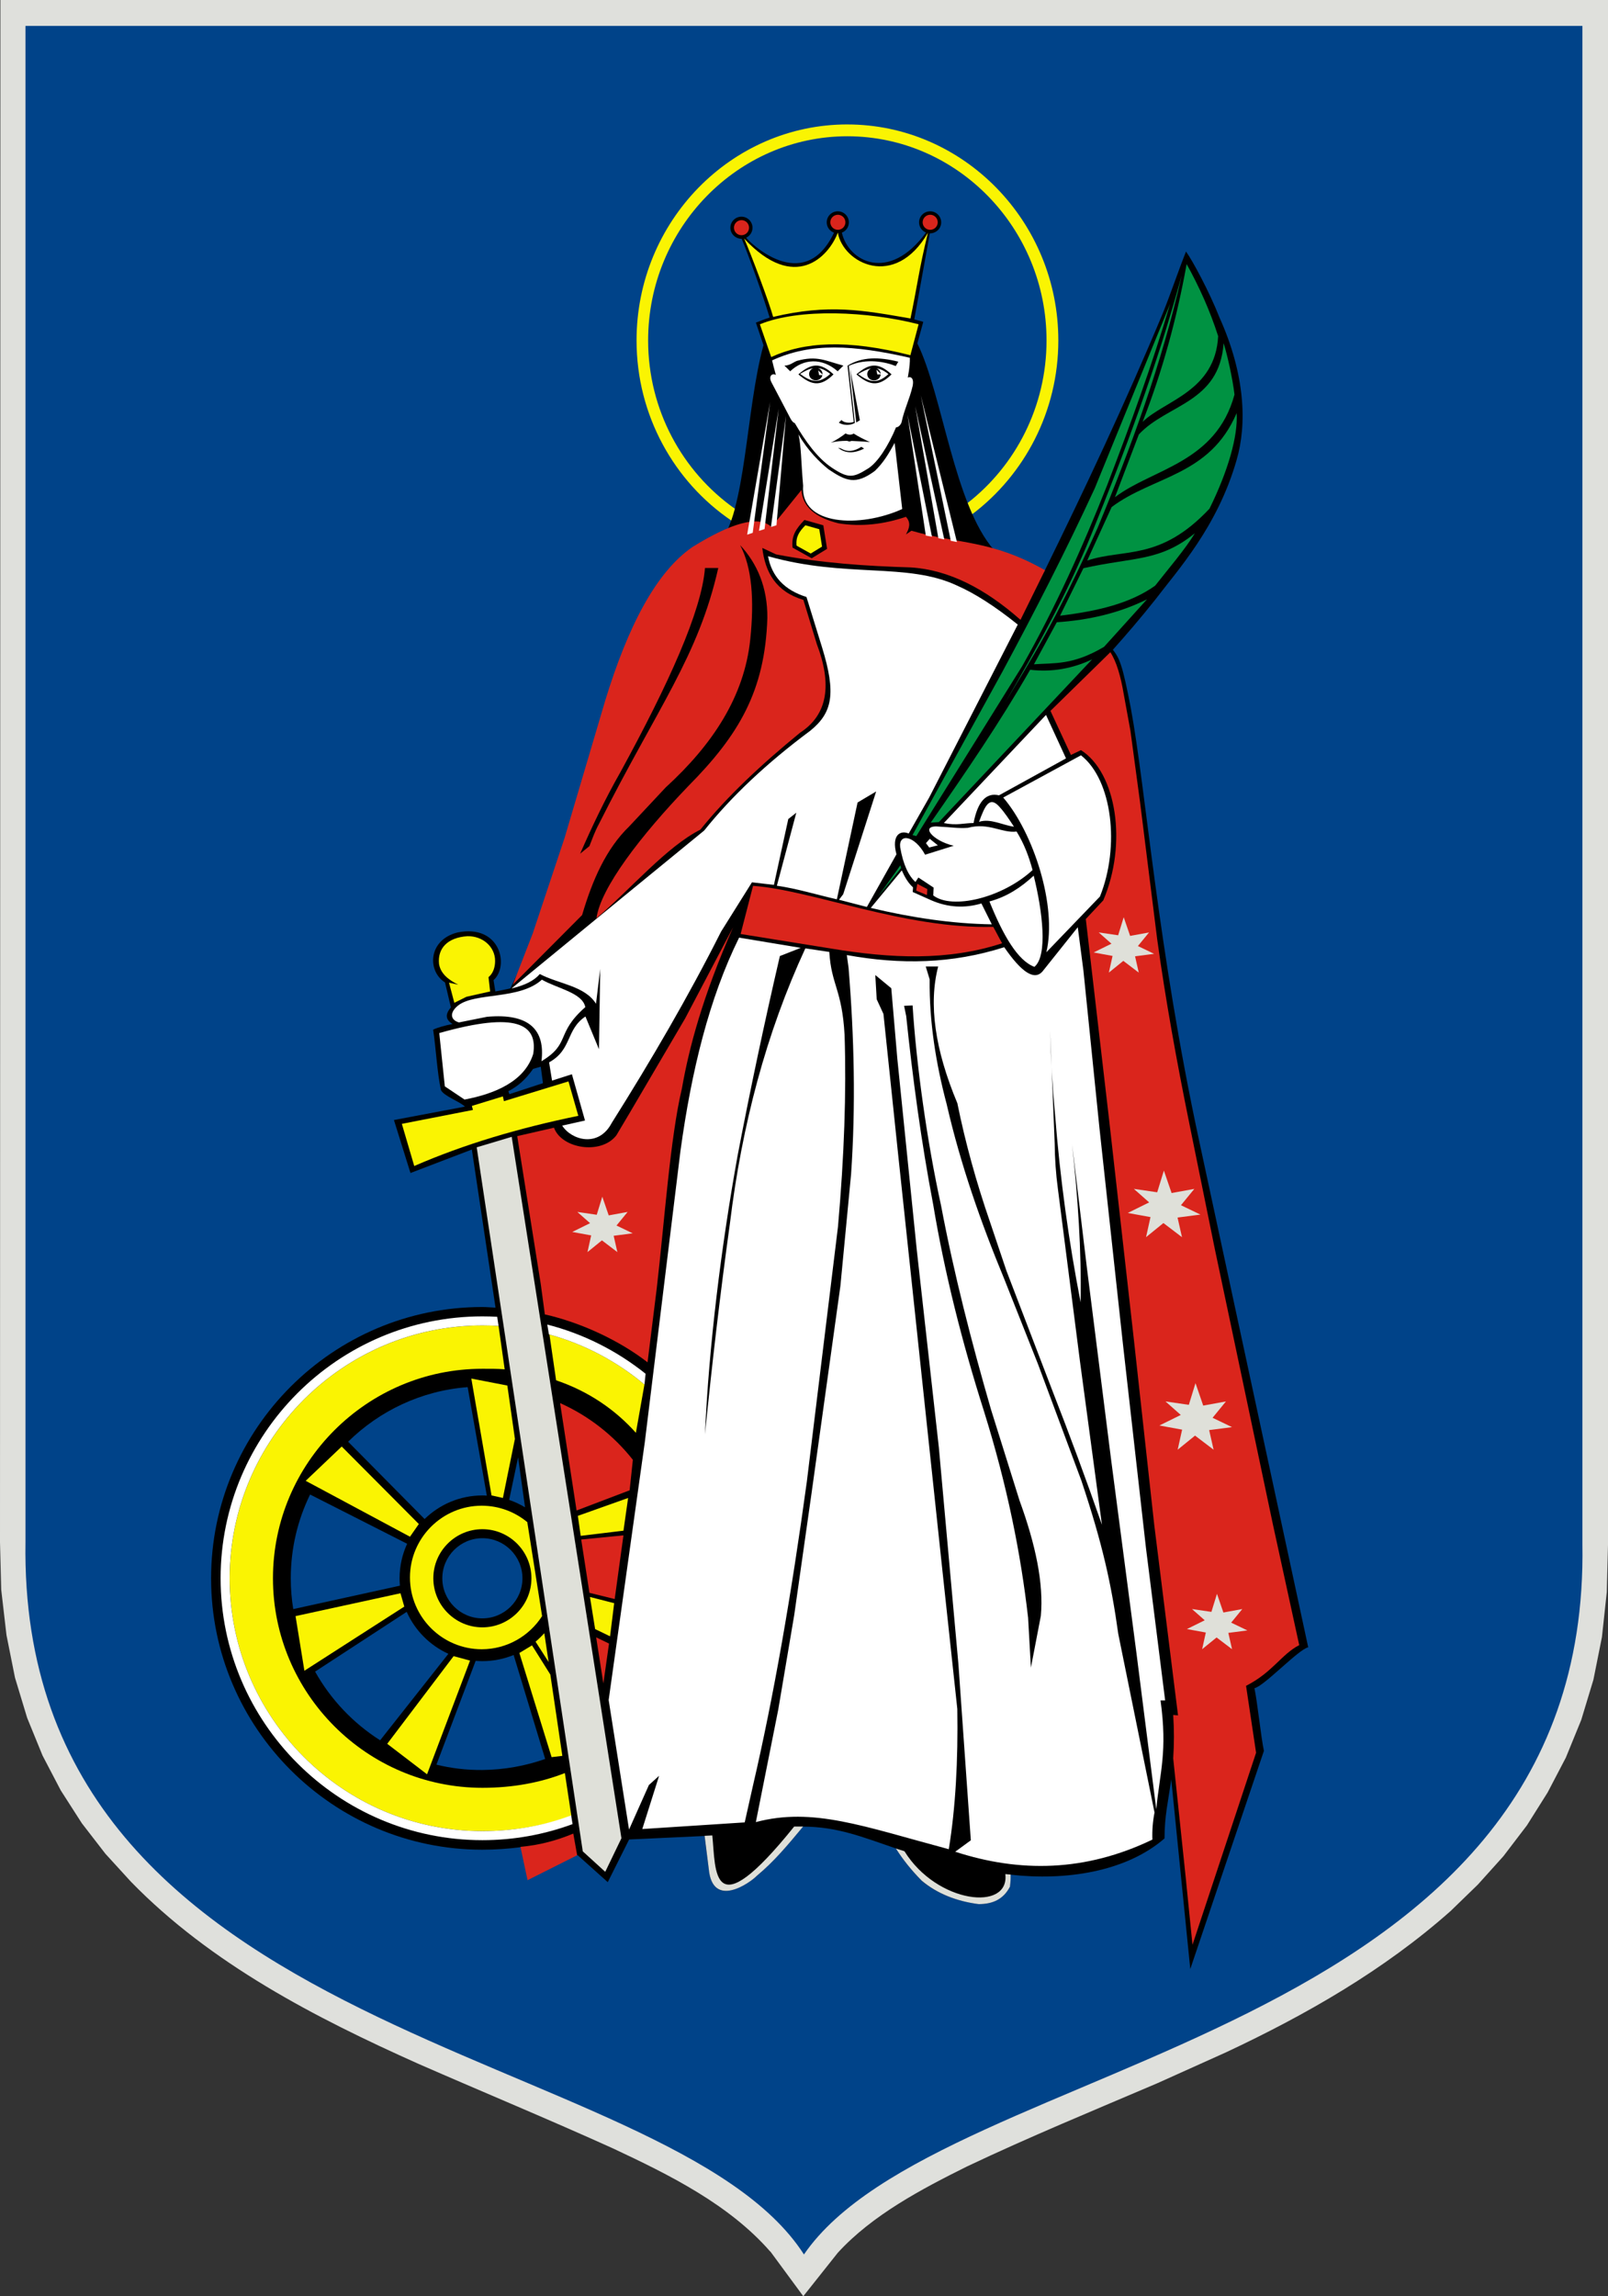
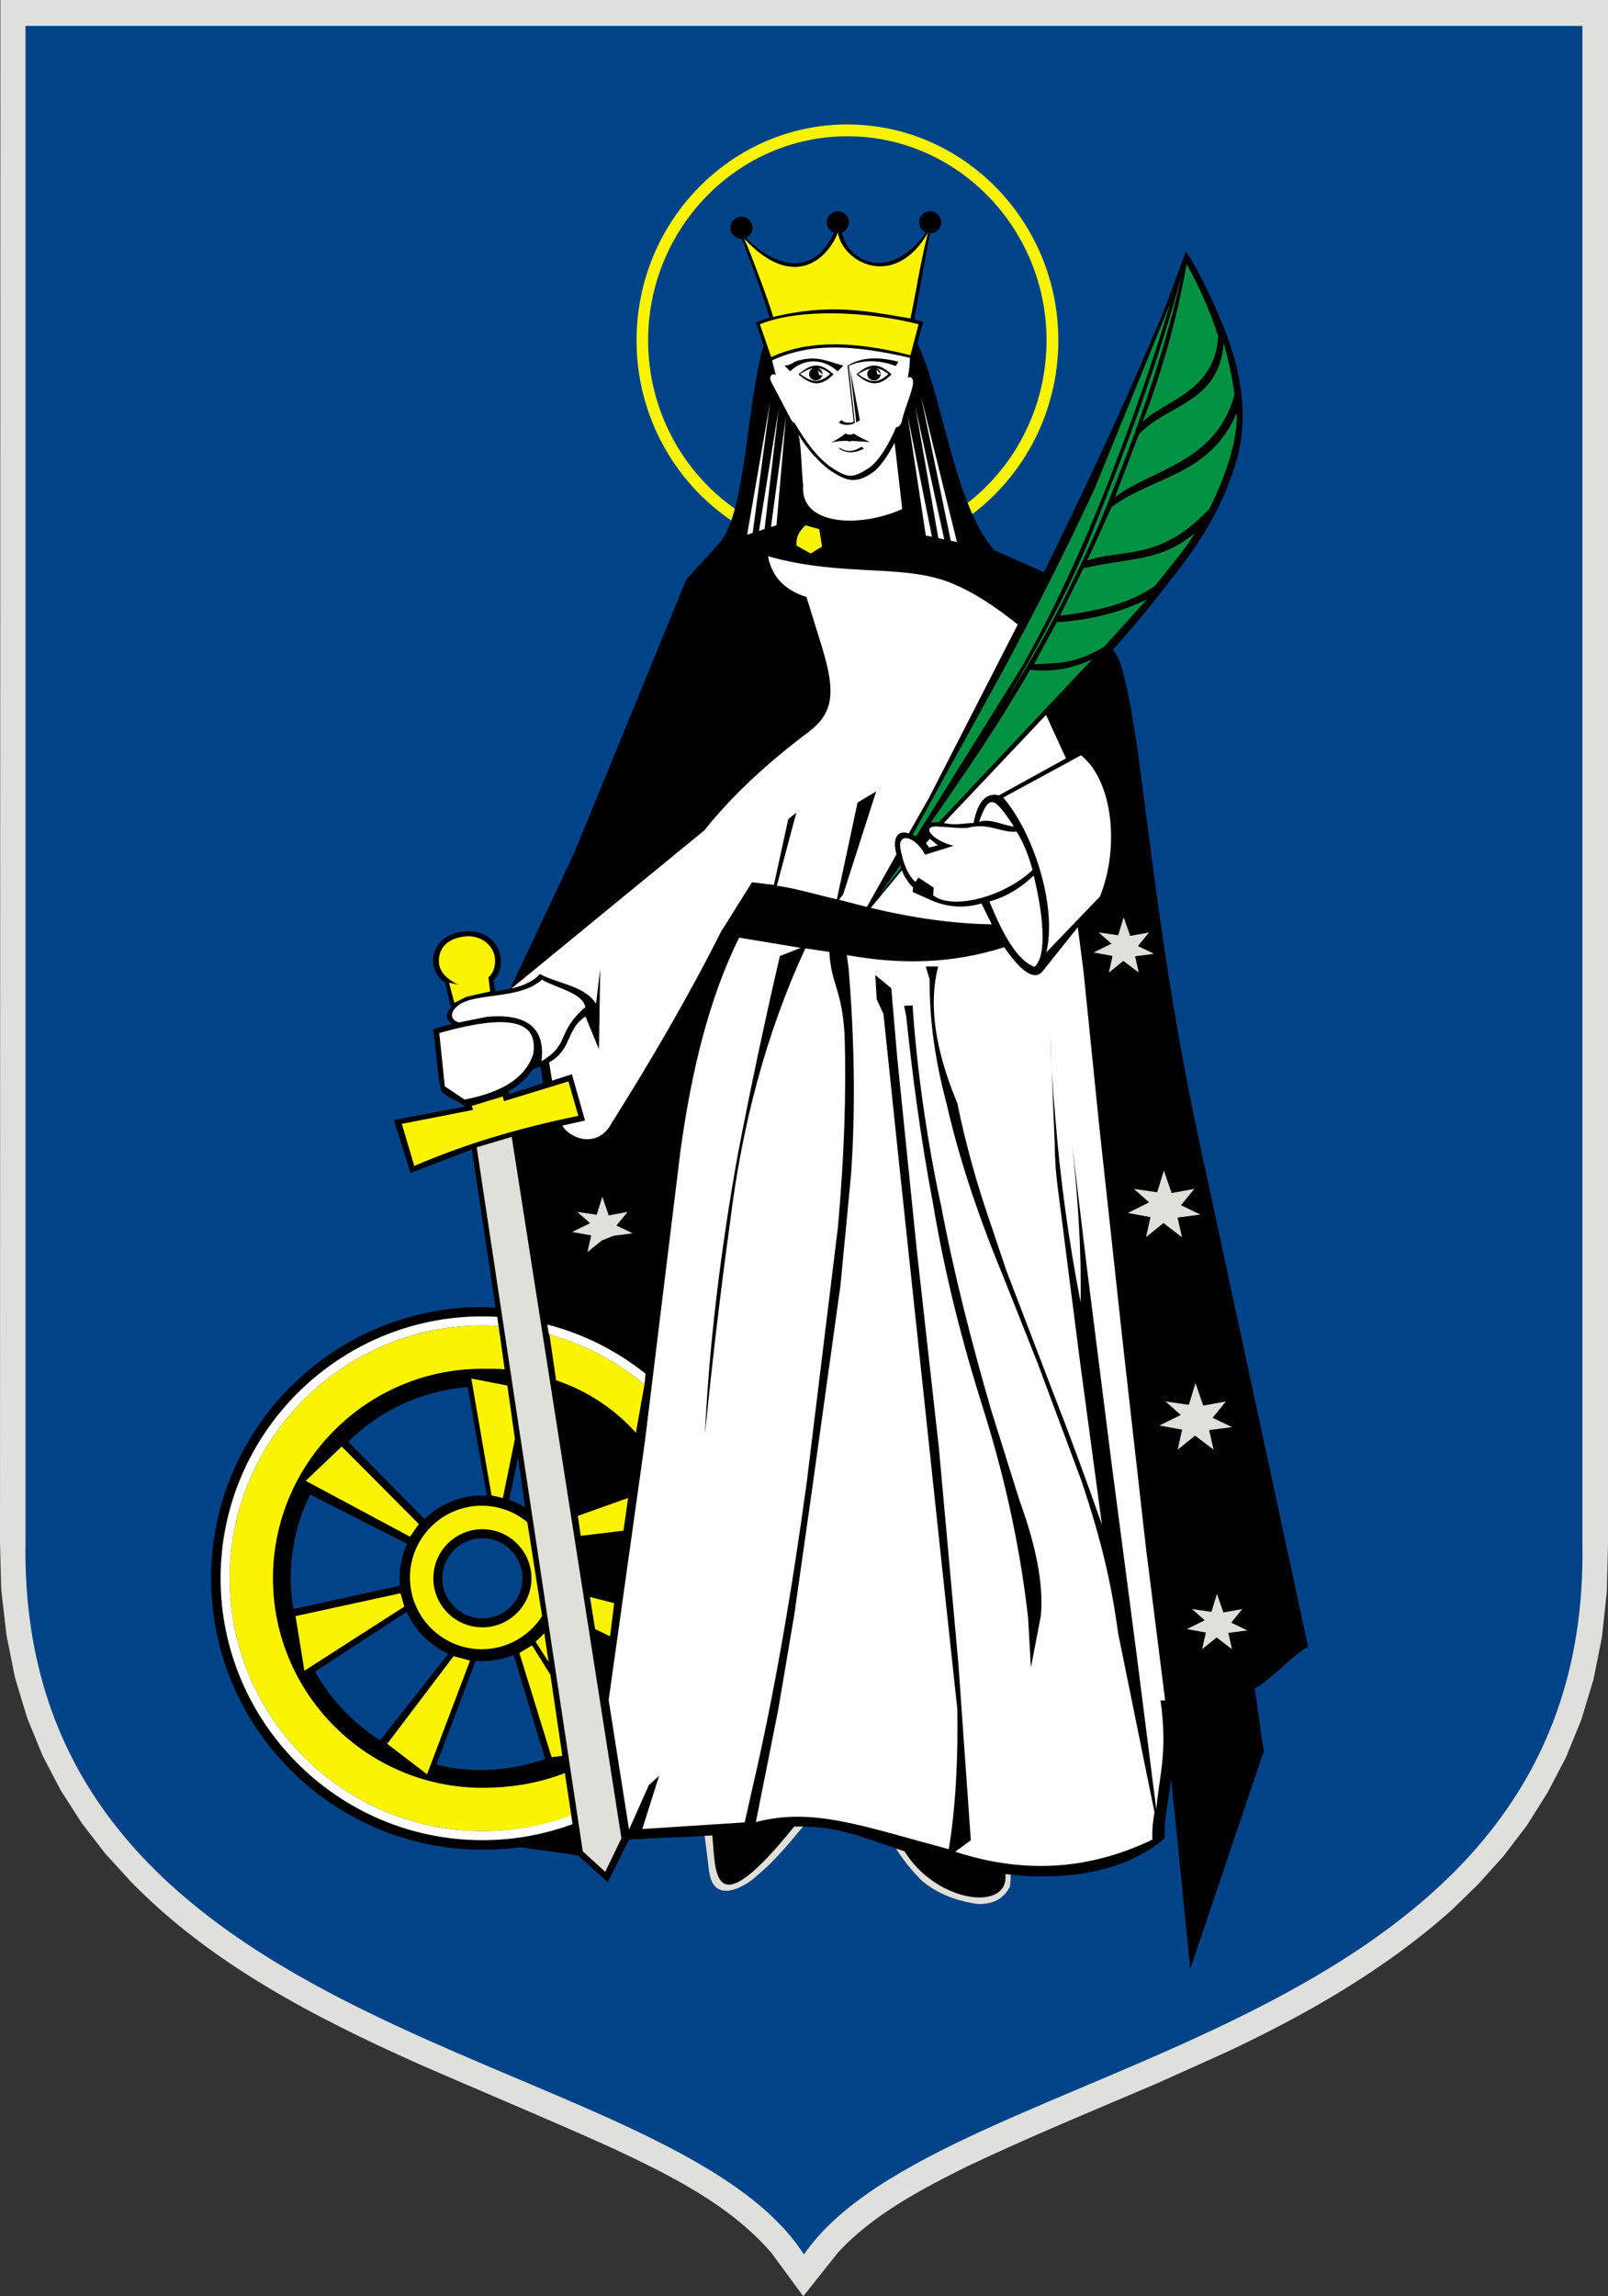
<svg xmlns="http://www.w3.org/2000/svg" xmlns:ns1="http://sodipodi.sourceforge.net/DTD/sodipodi-0.dtd" xmlns:ns2="http://www.inkscape.org/namespaces/inkscape" width="506.961" height="723.606" id="svg2" ns1:version="0.32" ns2:version="0.45.1" ns1:docname="POL_Nowy_Targ_COA.svg" ns2:output_extension="org.inkscape.output.svg.inkscape" ns1:docbase="C:\Users\Mistrz\Desktop">
  <rect width="100%" height="100%" fill="#333333" stroke="none" />
  <ns1:namedview ns2:window-height="974" ns2:window-width="1280" ns2:pageshadow="2" ns2:pageopacity="0.0" guidetolerance="10.0" gridtolerance="10.0" objecttolerance="10.0" borderopacity="1.0" bordercolor="#666666" pagecolor="#ffffff" id="base" ns2:zoom="0.45091704" ns2:cx="600.83005" ns2:cy="219.76894" ns2:window-x="-8" ns2:window-y="-8" ns2:current-layer="svg2" />
  <defs id="defs4">
    <marker id="ArrowEnd" viewBox="0 0 10 10" refX="0" refY="5" markerUnits="strokeWidth" markerWidth="4" markerHeight="3" orient="auto">
      <path d="M 0 0 L 10 5 L 0 10 z" id="path7" />
    </marker>
    <marker id="ArrowStart" viewBox="0 0 10 10" refX="10" refY="5" markerUnits="strokeWidth" markerWidth="4" markerHeight="3" orient="auto">
      <path d="M 10 0 L 0 5 L 10 10 z" id="path10" />
    </marker>
  </defs>
  <g id="g2201">
    <path style="fill:#dfe0dc;fill-rule:evenodd;stroke:none;fill-opacity:1" d="M 242.851,709.547 C 229.855,694.649 210.929,685.309 193.383,677.082 C 173.058,667.883 152.351,659.317 131.898,650.367 C 99.347,635.817 66.422,618.821 41.27,592.973 L 33.219,584.156 L 25.809,574.571 L 19.164,564.219 L 13.414,553.227 L 8.559,541.34 L 4.727,528.688 L 2.043,515.266 L 0.383,500.953 L 0,486 L 0.125,0 L 506.961,0 L 506.961,486.766 L 506.578,501.719 L 505.047,515.906 L 502.363,529.328 L 498.531,541.981 L 493.675,553.867 L 487.925,564.86 L 481.41,575.211 L 474,584.922 L 465.949,593.867 L 457.386,602.176 C 436.379,620.828 411.785,634.918 386.445,646.785 L 364.843,656.5 C 344.777,665.063 324.578,673.371 304.894,682.703 C 290.625,689.793 275,698.008 264.121,709.93 L 253.258,723.606 L 242.906,709.547" id="path14" />
    <path style="fill:#004389;fill-rule:evenodd;stroke:none;fill-opacity:1" d="M 253.461,710.442 C 210.64,643.844 5.477,645.379 8.035,485.852 L 8.035,8.16 L 498.89,8.16 L 498.89,486.617 C 501.574,645.379 297.051,647.039 253.465,710.442" id="path16" />
    <path style="fill:#000000;fill-rule:evenodd;stroke:none" d="M 160.929,311.449 C 159.425,311.828 157.804,312.133 156.164,312.43 L 155.597,308.867 C 160.652,304.379 157.718,291.11 144.218,293.852 C 134.988,296.176 134.609,305.977 140.301,309.606 L 142.16,317.469 C 140.25,319.676 140.48,321.375 142.687,322.684 C 140.375,323.145 138.254,323.699 136.554,324.469 C 137.461,330.426 137.801,337.844 139.011,343.504 C 139.992,345.442 144.726,347 146.601,348.727 L 124.199,352.953 L 129.41,369.649 L 148.761,362.25 L 156.23,412.078 C 154.84,412.024 153.453,411.879 152.058,411.879 C 104.965,411.879 66.551,450.289 66.551,497.387 C 66.551,544.485 104.961,582.895 152.058,582.895 C 156.148,582.895 160.14,582.606 164.074,582.114 L 182.187,584.676 L 191.613,593.121 L 198.347,579.672 L 222.125,578.571 L 223.48,589.063 C 224.75,601.168 235.16,593.914 237.949,591.735 C 243.656,586.867 248.547,581.379 253.066,575.617 C 264.031,575.629 271.918,578.914 282.504,582.512 C 284.613,585.981 287.492,589.594 290.84,592.914 C 295.574,596.774 301.84,599.219 308.726,600.008 C 313.019,600.086 316.453,598.188 318.332,594.739 C 318.586,593.207 318.601,591.891 318.59,590.762 C 335.859,592.723 354.906,589.93 367.144,579.344 C 367.144,572.133 368.297,567.824 369.261,560.711 L 375.265,620.496 L 398.48,551.739 C 397.574,547.567 396.394,536.168 395.488,531.996 C 398.511,531.403 409.422,519.711 412.445,519.114 L 378.105,359.715 C 364.906,298.442 361.32,249.102 356.504,223.082 C 353.906,209.614 353.051,207.598 350.863,204.754 C 354.98,200.149 359.726,194.641 364.269,188.906 C 371.246,179.707 383.789,166.11 389.847,145.043 C 393.191,133.664 392.578,118.055 384.488,100.098 C 381.215,91.782 375.898,81.989 373.914,79.266 C 371.324,85.828 369.078,92.582 366.57,98.793 C 354.707,127.199 341.98,154.176 329.14,180.301 L 313.406,173.352 C 300.746,158.867 297.199,124.481 289.211,108.203 L 291.086,101.418 L 288.246,100.645 L 293.148,73.532 C 295.168,73.547 296.734,71.989 296.734,70.071 C 296.734,68.156 295.168,66.59 293.246,66.59 C 291.328,66.59 289.758,68.153 289.758,70.071 C 289.758,71.508 290.636,72.746 291.949,73.285 C 280.187,89.289 267.445,82.379 265.414,73.317 C 266.734,72.797 267.625,71.535 267.625,70.067 C 267.625,68.153 266.058,66.586 264.136,66.586 C 262.215,66.586 260.648,68.149 260.648,70.067 C 260.648,71.563 261.601,72.844 262.953,73.324 C 253.316,93.539 235.761,75.789 235.25,74.914 C 236.461,74.305 237.246,73.121 237.246,71.766 C 237.246,69.852 235.679,68.285 233.758,68.285 C 231.84,68.285 230.273,69.848 230.273,71.766 C 230.273,73.68 231.84,75.246 233.847,75.258 C 236.066,80.602 240.418,92.649 242.652,100.074 C 241.023,100.567 239.722,101.16 238.316,101.664 L 240.711,108.782 C 235.117,129.028 235.175,161.614 226.691,171.289 L 216.367,182.629 L 181.066,268.692 L 160.918,311.442 L 160.929,311.449 z M 170.492,336.149 L 171.179,341.34 L 160.605,344.801 L 160.261,343.879 C 163.324,342.266 165.625,340.301 168.078,336.836 L 170.488,336.145 L 170.492,336.149 z M 152.082,509.996 C 145.125,509.996 139.449,504.321 139.449,497.364 C 139.449,490.406 145.125,484.731 152.082,484.731 C 159.039,484.731 164.715,490.403 164.715,497.364 C 164.715,504.321 159.039,509.996 152.082,509.996 z M 160.523,472.66 C 162.285,473.266 163.965,474.055 165.535,475.004 L 163.343,459.242 L 160.523,472.66 z M 133.863,478.696 C 138.57,474.098 145.004,471.258 152.082,471.258 C 152.527,471.258 152.976,471.27 153.484,471.317 L 147.445,437.125 C 132.824,438.242 119.629,444.606 109.75,454.328 L 133.863,478.692 L 133.863,478.696 z M 126.082,499.696 C 126.015,498.93 125.98,498.149 125.98,497.364 C 125.98,493.489 126.832,489.801 128.359,486.485 L 97.765,470.961 C 93.863,478.946 91.672,487.906 91.672,497.364 C 91.672,500.668 91.937,503.91 92.453,507.074 L 126.082,499.696 z M 119.847,548.418 C 111.347,543.028 104.273,535.574 99.34,526.77 L 128.222,507.938 C 130.828,513.789 135.531,518.516 141.363,521.16 L 119.851,548.418 L 119.847,548.418 z M 171.883,554.301 C 165.675,556.485 159.015,557.703 152.086,557.774 C 147.097,557.821 142.242,557.239 137.593,556.09 L 149.961,523.383 C 150.66,523.438 151.367,523.469 152.086,523.469 C 155.566,523.469 158.894,522.782 161.937,521.535 L 171.883,554.305" id="path18" />
-     <path style="fill:#da251c;fill-rule:evenodd;stroke:none;fill-opacity:1" d="M 373.98,593.09 L 369.879,554.11 C 370.187,549.555 370.187,545.004 369.879,540.449 L 371.402,540.567 L 363.898,480.508 L 357.449,421.864 L 349.711,353.207 L 342.324,289.614 L 347.832,283.727 C 355.453,265.906 352.051,243.532 340.797,236.387 L 337.633,237.914 L 331.183,224.02 L 350.062,205.532 C 351.965,208.426 353.312,212.996 354.281,218.719 L 356.39,230.258 L 359.437,252.867 L 364.828,295.969 C 367.492,315.242 370.992,334.516 374.91,353.789 L 383,393.594 L 387.804,416.321 L 401.289,480.266 L 409.613,518.422 C 404.023,521.285 401.25,526.977 392.847,531.258 L 396.011,552.336 L 375.961,612.867 L 373.968,593.086 L 373.98,593.09 z M 233.777,69.375 C 235.086,69.375 236.156,70.442 236.156,71.75 C 236.156,73.055 235.09,74.125 233.777,74.125 C 232.468,74.125 231.398,73.059 231.398,71.75 C 231.398,70.442 232.465,69.375 233.777,69.375 z M 264.16,67.676 C 265.468,67.676 266.539,68.742 266.539,70.051 C 266.539,71.356 265.472,72.426 264.16,72.426 C 262.851,72.426 261.781,71.36 261.781,70.051 C 261.781,68.746 262.847,67.676 264.16,67.676 z M 293.265,67.676 C 294.574,67.676 295.644,68.742 295.644,70.051 C 295.644,71.356 294.578,72.426 293.265,72.426 C 291.957,72.426 290.886,71.36 290.886,70.051 C 290.886,68.746 291.953,67.676 293.265,67.676 z M 289.199,278.535 L 288.847,280.653 L 292.246,282.063 L 292.359,280.18 L 289.195,278.532 L 289.199,278.535 z M 313.14,292.082 C 314.222,293.992 314.855,295.344 315.941,297.254 C 298.773,302.875 280.843,302.028 262.175,298.942 C 252.617,297.406 243.058,295.867 233.5,294.332 C 234.804,289.274 236.113,284.211 237.418,279.149 C 256.144,280.508 285.179,292.778 313.14,292.082 z M 171.773,414.192 L 170.5,404.739 L 163.066,358.028 L 174.66,355.371 C 177.054,361.996 189.492,364.02 194.324,357.774 L 198.609,350.559 L 216.004,320.938 L 231.129,292.203 C 221.5,314.063 217.234,330.215 214.996,342.969 C 211.301,358.453 209.492,384.953 207.054,406.012 L 204.156,429.305 C 195.051,422.25 182.883,416.711 171.777,414.203 L 171.773,414.192 z M 199.531,460.035 C 193.48,452.364 185.609,446.184 176.582,442.153 L 181.777,476 L 198.508,469.637 L 199.523,460.035 L 199.531,460.035 z M 183.238,485.141 L 196.558,483.836 L 193.797,503.903 L 185.836,501.946 L 183.238,485.141 z M 187.953,515.977 L 192.011,517.934 L 190.226,530.496 L 187.953,515.977 z M 181.965,584.645 L 166.32,592.5 L 164.086,581.992 C 170.07,581.469 175.574,579.973 180.746,577.813 L 181.965,584.649 L 181.965,584.645 z M 240.324,172.664 C 241.777,173.344 243.234,174.028 244.691,174.711 C 259.047,177.465 273.105,178.391 287.074,178.805 C 299.246,179.547 310.726,185.617 321.738,195.332 L 329.457,179.684 C 312.367,169.981 302.125,171.543 287.363,167.25 L 285.617,168.418 C 286.636,166.567 287.32,164.715 285.617,162.864 C 278.711,165.188 271.648,166.09 264.351,164.91 C 257.082,163.102 252.98,159.699 252.703,154.379 L 243.238,166.078 C 239.066,162.168 230.277,164.969 218.332,172.367 C 206.886,180.215 197.98,197.328 190.804,220.782 L 177.988,264.078 L 167.941,294.207 L 161.679,310.297 L 183.527,288.356 C 186.828,277.117 191.195,267.367 198.383,260.418 L 209.886,248.133 C 224.578,234.703 234.664,219.586 236.539,201.473 C 237.836,189.016 237.082,178.778 233.336,171.782 C 238.699,177.52 242,185.102 241.929,194.746 C 241.179,217.727 232.976,231.586 217.023,247.696 C 201.925,263.395 189.351,279.824 188.039,289.383 C 198.961,280.071 210.175,266.809 220.808,261.446 C 229.172,251.043 240.023,240.887 252.269,230.875 C 261.027,225.184 262.347,215.653 257.511,202.938 C 256.105,198.309 254.695,193.676 253.289,189.043 C 244.597,186.438 241.25,180.344 240.328,172.66 L 240.324,172.664 z M 182.902,269.028 C 186.605,260.61 190.605,252.094 195.656,243.227 C 210.801,215.512 221.211,192.555 222.261,178.992 C 223.656,178.992 225.054,178.992 226.449,178.992 C 220.14,207.004 207.386,222.774 188.801,259.696 C 187.554,262.012 186.73,264.328 185.816,266.645 C 184.847,267.438 183.875,268.231 182.902,269.024 L 182.902,269.028 z M 253.629,163.852 L 259.57,165.535 L 260.758,172.961 L 255.906,175.93 L 249.867,172.567 C 249.472,168.805 250.953,166.625 253.629,163.852" id="path20" />
-     <path style="fill:#dfe0d9;fill-rule:evenodd;stroke:none;fill-opacity:1" d="M 374.804,442.707 L 376.91,435.871 L 379.343,442.942 L 386.508,441.633 L 382.293,446.782 L 388.425,449.731 L 381.215,450.664 L 382.617,456.844 L 376.765,452.399 L 371.289,456.844 L 372.691,450.524 L 365.527,449.215 L 372.269,445.891 L 367.449,441.629 L 374.801,442.703 L 374.804,442.707 z M 364.836,375.727 L 366.941,368.891 L 369.375,375.961 L 376.539,374.653 L 372.324,379.801 L 378.457,382.75 L 371.246,383.684 L 372.648,389.864 L 366.797,385.418 L 361.32,389.864 L 362.722,383.543 L 355.558,382.235 L 362.301,378.91 L 357.48,374.649 L 364.832,375.723 L 364.836,375.727 z M 381.925,507.949 L 383.679,502.262 L 385.703,508.145 L 391.664,507.055 L 388.156,511.34 L 393.261,513.793 L 387.261,514.571 L 388.429,519.711 L 383.558,516.012 L 379,519.711 L 380.168,514.453 L 374.207,513.364 L 379.816,510.598 L 375.804,507.055 L 381.922,507.949 L 381.925,507.949 z M 352.523,294.735 L 354.277,289.047 L 356.301,294.93 L 362.261,293.84 L 358.754,298.125 L 363.855,300.578 L 357.855,301.356 L 359.023,306.496 L 354.152,302.797 L 349.593,306.496 L 350.761,301.239 L 344.801,300.149 L 350.41,297.383 L 346.398,293.836 L 352.515,294.731 L 352.523,294.735 z M 188.136,382.809 L 189.89,377.121 L 191.914,383.004 L 197.875,381.914 L 194.367,386.199 L 199.472,388.653 L 193.472,389.43 L 194.64,394.574 L 189.773,390.875 L 185.215,394.574 L 186.383,389.313 L 180.422,388.223 L 186.031,385.457 L 182.019,381.914 L 188.136,382.809 z M 195.922,579.278 L 161.328,358.246 L 150.293,361.555 L 183.734,583.414 L 190.816,589.864 L 195.922,579.278 z M 282.441,582.492 C 284.613,585.942 287.332,589.387 290.656,592.711 C 295.515,596.766 301.648,599.149 308.551,600.043 C 312.894,600.043 316.308,598.567 318.398,594.586 C 318.609,593.055 318.652,591.864 318.613,590.715 C 317.976,590.715 317.465,590.59 316.953,590.59 C 318.355,602.477 295.383,599.871 285.156,583.387 C 284.136,583.004 283.461,582.883 282.437,582.5 L 282.441,582.492 z M 222.144,578.524 L 223.461,589.004 C 224.679,601.66 236.418,593.36 238.625,591.114 C 244.023,586.606 248.289,581.535 253.199,575.59 C 252.179,575.59 251.285,575.59 250.39,575.59 C 224.058,608.313 225.722,589.387 224.57,578.395 L 222.144,578.52" id="path22" />
+     <path style="fill:#dfe0d9;fill-rule:evenodd;stroke:none;fill-opacity:1" d="M 374.804,442.707 L 376.91,435.871 L 379.343,442.942 L 386.508,441.633 L 382.293,446.782 L 388.425,449.731 L 381.215,450.664 L 382.617,456.844 L 376.765,452.399 L 371.289,456.844 L 372.691,450.524 L 365.527,449.215 L 372.269,445.891 L 367.449,441.629 L 374.801,442.703 L 374.804,442.707 z M 364.836,375.727 L 366.941,368.891 L 369.375,375.961 L 376.539,374.653 L 372.324,379.801 L 378.457,382.75 L 371.246,383.684 L 372.648,389.864 L 366.797,385.418 L 361.32,389.864 L 362.722,383.543 L 355.558,382.235 L 362.301,378.91 L 357.48,374.649 L 364.832,375.723 L 364.836,375.727 z M 381.925,507.949 L 383.679,502.262 L 385.703,508.145 L 391.664,507.055 L 388.156,511.34 L 393.261,513.793 L 387.261,514.571 L 388.429,519.711 L 383.558,516.012 L 379,519.711 L 380.168,514.453 L 374.207,513.364 L 379.816,510.598 L 375.804,507.055 L 381.922,507.949 L 381.925,507.949 z M 352.523,294.735 L 354.277,289.047 L 356.301,294.93 L 362.261,293.84 L 358.754,298.125 L 363.855,300.578 L 357.855,301.356 L 359.023,306.496 L 354.152,302.797 L 349.593,306.496 L 350.761,301.239 L 344.801,300.149 L 350.41,297.383 L 346.398,293.836 L 352.515,294.731 L 352.523,294.735 z M 188.136,382.809 L 189.89,377.121 L 191.914,383.004 L 197.875,381.914 L 194.367,386.199 L 199.472,388.653 L 193.472,389.43 L 189.773,390.875 L 185.215,394.574 L 186.383,389.313 L 180.422,388.223 L 186.031,385.457 L 182.019,381.914 L 188.136,382.809 z M 195.922,579.278 L 161.328,358.246 L 150.293,361.555 L 183.734,583.414 L 190.816,589.864 L 195.922,579.278 z M 282.441,582.492 C 284.613,585.942 287.332,589.387 290.656,592.711 C 295.515,596.766 301.648,599.149 308.551,600.043 C 312.894,600.043 316.308,598.567 318.398,594.586 C 318.609,593.055 318.652,591.864 318.613,590.715 C 317.976,590.715 317.465,590.59 316.953,590.59 C 318.355,602.477 295.383,599.871 285.156,583.387 C 284.136,583.004 283.461,582.883 282.437,582.5 L 282.441,582.492 z M 222.144,578.524 L 223.461,589.004 C 224.679,601.66 236.418,593.36 238.625,591.114 C 244.023,586.606 248.289,581.535 253.199,575.59 C 252.179,575.59 251.285,575.59 250.39,575.59 C 224.058,608.313 225.722,589.387 224.57,578.395 L 222.144,578.52" id="path22" />
    <path style="fill:#009242;fill-rule:evenodd;stroke:none;fill-opacity:1" d="M 283.879,272.672 L 276.785,282.602 L 284.093,273.535 L 283.879,272.672 z M 374.121,83.223 C 378.074,90.36 381.472,97.871 384.054,105.934 C 383.144,123.367 367.152,126.176 360.242,132.946 C 366.515,116.844 371.043,100.242 374.117,83.223 L 374.121,83.223 z M 385.773,108.172 C 384.406,127.039 367.957,127.324 359.047,136.903 C 356.535,143.496 354.023,150.094 351.511,156.688 C 363.332,147.684 383.375,145.906 389.203,124.344 C 388.633,119.356 386.863,111.496 385.777,108.172 L 385.773,108.172 z M 350.476,159.789 C 347.91,165.406 345.34,171.028 342.769,176.649 C 354.472,172.75 365.668,176.934 381.316,160.305 C 387.195,148.406 390.336,137.395 389.879,130.196 C 381.371,150.039 363.609,149.922 350.476,159.789 z M 376.691,168.051 C 365.656,177.02 357.551,175.489 341.57,179.059 L 334.207,194.028 C 346.222,192.559 356.285,190.168 364.187,184.567 C 368.031,179.637 373.777,172.981 376.691,168.051 z M 333.175,196.094 C 330.777,200.508 328.379,204.922 325.98,209.34 C 332.492,208.856 338.152,209.703 348.082,203.836 C 352.59,198.848 357.101,193.86 361.613,188.867 C 352.863,193.223 343.297,195.406 333.175,196.094 z M 324.781,211.063 C 315.215,227.711 304.379,243.508 293.429,259.239 L 295.996,259.067 L 344.308,207.793 C 338.398,210.602 331.601,211.922 324.781,211.059 L 324.781,211.063 z M 344.008,168.563 C 354.629,142.395 364.675,115.645 372.574,86.739 C 366.445,114.282 356.355,141.508 346.047,166.367 C 332.136,197.36 325.097,207.633 316.898,221.403 C 326.793,204.367 336.453,187.168 344.008,168.563 z M 316.191,211.383 C 326.093,192.992 335.816,174.055 345.136,153.906 L 368.945,95.664 C 363.254,114.93 356.328,133.981 348.961,153.141 C 341.367,172.321 332.824,191.324 322.312,209.848 L 288.89,263.485 L 287.691,263.156 L 316.195,211.383" id="path24" />
    <path style="fill:#faf402;fill-rule:evenodd;stroke:none;fill-opacity:1" d="M 186,503.25 L 193.633,505.207 L 192.336,515.649 L 187.625,513.367 L 186,503.254 L 186,503.25 z M 253.918,165.532 L 258.297,166.77 L 259.172,172.246 L 255.593,174.434 L 251.14,171.953 C 250.851,169.18 251.941,167.574 253.914,165.528 L 253.918,165.532 z M 180.136,572.246 C 171.675,575.324 162.289,577.039 152.086,577.039 C 108.203,577.039 72.406,541.246 72.406,497.364 C 72.406,453.481 108.199,417.688 152.086,417.688 C 153.797,417.688 155.5,417.742 157.187,417.848 L 159.113,431.512 C 156.832,431.317 154.5,431.34 152.082,431.34 C 115.718,431.34 86.058,460.996 86.058,497.364 C 86.058,533.727 115.715,563.387 152.082,563.387 C 161.847,563.387 170.515,561.715 178.086,558.742 L 180.133,572.246 L 180.136,572.246 z M 175.332,434.973 C 185.605,438.457 193.992,444.258 200.48,451.516 L 203.179,436.305 C 194.551,429.067 184.371,423.617 173.222,420.539 L 175.328,434.973 L 175.332,434.973 z M 154.527,312.438 L 147.039,314.117 L 143.242,316.016 L 141.562,309.664 L 144.48,310.321 C 141.562,308.86 138.933,306.934 138.418,303.789 C 137.906,298.899 141.039,295.438 147.363,295.024 C 152.148,294.914 156.093,298.34 156.093,302.793 C 156.093,304.762 155.511,306.696 154.015,307.934 L 154.523,312.434 L 154.527,312.438 z M 151.867,519.723 C 139.41,519.723 129.25,509.563 129.25,497.106 C 129.25,484.649 139.41,474.489 151.867,474.489 C 157.316,474.489 162.328,476.43 166.238,479.664 L 170.91,509.282 C 166.883,515.551 159.843,519.723 151.863,519.723 L 151.867,519.723 z M 152.082,512.824 C 143.566,512.824 136.617,505.879 136.617,497.36 C 136.617,488.844 143.562,481.895 152.082,481.895 C 160.597,481.895 167.547,488.84 167.547,497.36 C 167.547,505.875 160.601,512.824 152.082,512.824 z M 126.269,502.082 L 93.179,509.285 L 95.968,526.5 L 127.461,506.285 L 126.265,502.082 L 126.269,502.082 z M 143.011,521.899 L 122.082,549.524 L 134.636,559.129 L 148.191,523.297 L 143.011,521.899 z M 163.742,520.899 L 173.906,553.727 L 177.293,553.328 L 173.508,527.707 L 167.73,518.5 L 163.746,520.899 L 163.742,520.899 z M 132.051,480.262 L 107.734,455.84 L 96.375,466.649 L 129.261,484.262 L 132.051,480.258 L 132.051,480.262 z M 148.593,434.418 L 154.968,471.25 L 158.554,472.047 L 162.34,453.434 L 159.949,436.621 L 148.59,434.422 L 148.593,434.418 z M 182.172,477.696 L 198.027,472.055 L 196.562,482.364 L 183.082,483.992 L 182.179,477.692 L 182.172,477.696 z M 168.855,517.336 C 169.832,516.516 170.75,515.617 171.601,514.66 L 172.972,523.754 L 168.851,517.336 L 168.855,517.336 z M 126.695,354.16 L 149.109,349.774 L 148.765,348.508 L 158.535,345.508 L 158.879,347.008 L 179.226,340.778 L 182.328,351.629 C 163.773,355.434 146.398,360.559 130.601,367.442 L 126.695,354.168 L 126.695,354.16 z M 243.758,99.867 C 261.375,95.707 272.011,97.758 287.051,100.36 C 289.148,90.34 289.75,84.809 292.547,73.356 C 282.105,91.36 265.804,82.942 264.144,73.309 C 261.269,80.946 250.562,92.274 234.605,75.176 C 236.703,79.824 242.707,95.93 243.754,99.867 L 243.758,99.867 z M 239.566,102.203 C 252.004,97.071 273.754,98.121 289.613,102.188 L 287.023,111.942 C 266.875,106.824 253.449,107.77 243.144,112.524 L 239.57,102.203 L 239.566,102.203 z M 267.136,39.219 C 303.722,39.219 333.664,69.742 333.664,107.282 C 333.664,129.664 322.972,149.598 306.562,162.016 C 306.054,160.875 305.558,159.696 305.086,158.489 C 320.175,146.719 329.945,128.129 329.945,107.282 C 329.945,71.864 301.758,42.942 267.14,42.942 C 232.597,42.942 204.336,71.86 204.336,107.282 C 204.336,129.239 215.199,148.692 231.683,160.313 C 231.332,161.621 230.953,162.864 230.547,164.028 C 212.582,151.817 200.687,130.918 200.687,107.278 C 200.687,69.742 230.554,39.215 267.14,39.215" id="path26" />
    <path style="fill:#ffffff;fill-rule:evenodd;stroke:none" d="M 282.508,134.649 C 280.054,140.555 276.683,145.778 273.652,147.664 C 269.031,150.543 267.504,150.899 262.234,147.367 C 257.648,144.293 253.855,138.949 250.566,133.321 C 250.086,133.223 249.656,132.653 249.273,132.004 C 247.031,127.653 245.574,125.004 243.211,120.457 C 242.109,118.332 243.699,117.477 244.617,118.188 C 244.058,116.176 243.683,114.723 243.422,113.574 C 255.695,107.871 269.015,108.692 286.847,112.746 C 286.894,113.965 286.812,115.66 286.203,118.992 C 287.027,118.551 288.261,119.047 287.726,121.66 C 286.789,125.746 285.082,129.039 284.269,132.942 C 284.101,133.762 283.195,134.746 282.519,134.649 L 282.508,134.649 z M 251.242,113.727 C 257.59,111.942 260.312,113.727 265.906,115.215 L 264.093,117 C 259.183,112.68 253.343,112.981 249.129,117 L 247.316,115.215 C 249.164,115.153 249.933,114.223 251.246,113.727 L 251.242,113.727 z M 282.398,115.352 C 279.207,114.047 273.078,112.754 267.605,115.301 L 269.511,133.278 C 267.98,134.125 266.027,134.106 264.453,133.203 L 265.297,132.356 C 266.035,133.285 268.019,133.391 269.16,132.965 L 267.203,115.235 C 271.793,112.371 277.258,112.477 283.211,113.977 L 282.402,115.356 L 282.398,115.352 z M 268.011,116.16 L 271.093,132.434 L 269.957,133.133 L 268.011,116.156 L 268.011,116.16 z M 261.937,139.539 C 263.812,138.571 265.359,137.563 266.578,136.594 C 267.429,137.035 268.289,137.16 269.144,136.633 C 270.648,137.586 272.769,138.664 274.277,139.297 C 272.605,139.145 270.304,139.032 268.582,138.949 C 268.312,138.938 268.086,139.117 267.808,139.114 C 267.535,139.11 267.199,138.914 266.922,138.918 C 265.375,138.942 263.554,139.02 261.937,139.539 z M 264.222,141.098 L 265.097,141.321 C 267.285,142.629 269.445,142.184 271.558,140.805 L 272.433,141.364 C 269.164,142.977 266.508,142.922 264.215,141.098 L 264.222,141.098 z M 262.789,117.969 C 258.617,122.153 255.621,121.289 251.711,117.969 C 255.75,114.524 258.488,114.032 262.789,117.969 z M 257.875,115.992 C 259.078,116.125 260.328,116.692 261.758,117.828 C 258.179,121.102 255.715,120.364 252.246,117.828 C 253.746,116.918 255.082,116.235 256.379,116.028 C 255.621,116.344 255.086,117.051 255.086,117.871 C 255.086,118.965 256.035,119.856 257.199,119.856 C 258.238,119.856 259.105,119.145 259.281,118.211 L 258.258,118.215 L 257.957,116.707 L 259.308,118.02 C 259.312,117.973 259.312,117.922 259.312,117.871 C 259.312,117.004 258.711,116.258 257.879,115.989 L 257.875,115.992 z M 281.082,117.969 C 276.91,122.153 273.914,121.289 270.004,117.969 C 274.043,114.524 276.781,114.032 281.082,117.969 z M 276.371,116.074 C 277.543,116.242 278.75,116.805 280.109,117.891 C 276.531,121.164 274.008,120.426 270.535,117.891 C 272.015,116.989 273.328,116.336 274.625,116.106 C 273.914,116.422 273.418,117.106 273.418,117.899 C 273.418,118.989 274.367,119.883 275.531,119.883 C 276.668,119.883 277.605,119.047 277.644,117.985 L 276.586,117.985 L 276.308,116.496 L 277.644,117.821 C 277.613,117.039 277.093,116.367 276.367,116.074 L 276.371,116.074 z M 251.746,136.926 C 252.621,140.703 252.511,144.989 253.203,153.035 C 252.234,165.684 271.168,166.434 284.445,160.41 L 282.058,139.567 C 280.14,143.086 278.468,145.875 275.801,148.418 C 269.758,152.875 266.781,151.645 261.218,147.906 C 258.457,145.696 254.73,142.067 251.75,136.926 L 251.746,136.926 z M 138.492,325.551 C 139.074,331.149 139.66,336.746 140.242,342.344 C 142.308,343.727 144.379,345.114 146.453,346.5 C 156.09,344.688 165.433,340.742 168.113,332.106 C 169.574,322.828 162.941,318.617 138.488,325.551 L 138.492,325.551 z M 170.84,308.719 C 175.613,311.481 183.668,312.828 184.527,317.379 C 175.008,325.742 180.047,328.805 170.707,334.426 C 171.925,324.832 167.125,319.184 153.515,320.426 C 150.425,321.043 147.793,321.574 144.703,322.196 C 142.07,321.461 141.578,319.156 144.418,316.871 C 149.812,312.641 163.765,315.153 170.843,308.719 L 170.84,308.719 z M 308.664,258.985 C 310.508,253.973 311.972,250.594 315.23,254.395 C 316.711,256.02 318.199,258.258 319.683,260.516 C 316.09,260.047 312.258,257.809 308.664,258.989 L 308.664,258.985 z M 325.902,275.946 C 328.675,287.133 330.394,301.106 326.133,304.68 C 320.879,302.758 316.265,294.789 311.945,284.074 C 317.476,282.606 321.929,279.621 325.898,275.949 L 325.902,275.946 z M 340.797,238.024 L 316.289,251.328 C 325.879,262.5 333.316,285.61 329.89,300.082 L 346.777,282.535 C 353.14,266.778 350.687,245.735 340.797,238.02 L 340.797,238.024 z M 292.898,251.414 L 320.875,196.821 C 313.769,191.114 307.375,187.008 301.691,184.512 C 285.968,177.153 266.785,182.239 242.133,175.282 C 243.328,181.703 247.371,185.985 254.258,188.125 L 259.187,204.047 C 263.629,218.496 262.515,224.563 255.457,230.274 C 241.605,240.571 230.539,251.059 222.015,261.719 L 198.301,281.121 L 161.261,311.496 C 165.48,310.516 168.457,309 170.187,306.949 C 176.093,310.071 184.398,310.649 187.906,316.313 L 189.234,305.34 L 188.836,330.629 L 184.574,320.328 C 178.355,324.477 180.402,330.766 173.117,334.778 L 174.047,340.532 L 180.308,338.528 L 184.437,353.11 L 177.246,354.715 C 180.133,359.262 188.66,361.805 192.836,353.914 C 205.304,334.121 217.008,314.071 227.343,293.567 L 237.07,278.047 L 243.996,278.848 L 248.523,258.11 L 251.054,256.106 L 244.925,279.117 C 251.23,280.008 257.539,281.969 263.843,283.399 L 270.371,252.891 L 276.23,249.414 L 265.84,281.797 L 264.511,283.535 L 273.304,285.809 L 282.629,269.219 C 280.988,263.067 283.871,261.551 286.492,262.664 L 292.886,251.426 L 292.898,251.414 z M 266.988,300.969 C 283.976,304.035 300.07,303.746 316.609,298.496 C 321.972,306.274 326.25,309.426 328.929,305.805 L 339.793,292.196 L 341.582,305.918 L 346.621,355.414 L 354.011,423.36 L 361.293,487.817 L 367.34,535.848 L 365.886,535.848 C 368.125,552.117 365.664,558.379 364.543,570.156 L 358.273,520.774 L 350.324,460.141 L 342.711,399.844 L 338.008,360.699 C 339.816,377.27 340.972,393.844 340.695,410.418 C 336.996,391.422 334.242,371.746 332.633,351.246 C 331.812,342.438 331.289,333.625 331.066,324.813 L 332.519,360.36 C 332.554,365.121 332.89,369.883 333.527,374.645 L 340.468,428.864 L 347.414,480.496 C 342.48,466.36 337.261,452.223 331.734,438.09 L 317.285,400.406 L 312.133,385.11 C 307.82,372.625 304.355,360.137 301.828,347.653 C 294.734,330.742 292.718,316.379 295.781,304.567 L 291.863,304.567 L 293.093,308.614 C 292.957,321.895 295.023,334.996 298.468,347.985 C 302.82,366.91 309.16,385.039 316.5,402.766 L 327.254,429.875 L 340.918,466.547 C 347.586,486.516 350.336,498.957 352.566,514.918 L 363.992,571.164 C 363.433,574.012 363.211,576.864 363.32,579.711 C 342.121,589.906 321.457,590.133 301.152,583.532 L 306.078,579.934 L 302.16,524.364 L 296,456.192 L 289.058,394.098 L 282.898,333.578 L 280.996,311.418 L 275.957,307.258 L 276.402,314.906 L 278.527,319.516 L 283.117,363.387 L 290.058,428.629 L 297.113,494.887 L 301.816,538.532 C 302.078,554.864 301.258,569.703 299.129,582.739 C 272.047,575.489 256.277,569.442 238.304,574.192 L 245.359,538.758 L 250.398,508.949 L 255.886,470.367 L 264.957,405.235 L 268.316,370.137 C 269.824,348.426 269.308,326.715 267.535,305.004 L 266.976,300.957 L 266.988,300.969 z M 324.117,509.649 C 321.828,489.672 317.593,468.317 310.23,444.742 C 303.328,423.032 297.832,401.321 294.215,379.61 C 290.383,359.477 287.742,339.746 285.703,320.215 L 285.031,316.953 L 287.718,316.844 C 288.855,334.973 292.179,359.348 296.679,379.84 C 300.773,401.492 306.285,422.942 312.472,444.297 L 321.433,472.867 C 326.472,486.664 329.086,499 328.152,509.199 L 325.019,525.508 L 324.125,509.649 L 324.117,509.649 z M 214.547,362.586 L 203.301,454.399 L 191.894,535.723 L 198.32,576.543 L 204.586,562.508 L 207.797,559.606 L 202.496,576.383 L 234.789,574.289 L 237.359,562.836 C 243.925,534.633 249.535,502.344 254.386,466.828 L 264.187,386.633 C 266.168,364.313 266.863,344.145 266.273,326.125 C 265.472,311.766 262.097,310.473 261.457,299.985 L 253.906,298.856 C 241.562,325.52 233.902,354.535 230.129,385.504 C 227.058,407.66 224.476,429.821 222.258,451.985 C 223.488,424.285 227.289,393.356 232.539,364.207 C 236.554,343.231 241,322.254 245.875,301.278 L 252.461,298.699 L 233.023,295.473 C 223.586,314.551 217.988,337.492 214.547,362.598 L 214.547,362.586 z M 329.781,225.297 L 336.086,238.992 L 314.949,250.633 C 310.918,249.664 308.246,252.571 306.937,259.364 C 303.812,259.364 301.711,260.219 297.562,259.364 L 329.781,225.293 L 329.781,225.297 z M 293.125,264.336 L 295.679,266.387 L 292.953,267.071 L 291.933,265.703 L 293.125,264.336 z M 235.554,168.492 L 242.797,126.664 L 237.312,167.906 L 235.554,168.489 L 235.554,168.492 z M 239.297,167.285 L 245.5,128.809 L 241.047,166.731 L 239.297,167.285 z M 243.062,166.078 L 247.808,131.028 L 244.797,165.524 L 243.062,166.078 z M 293.82,169.137 L 291.886,168.774 L 286.097,130.633 L 293.824,169.141 L 293.82,169.137 z M 297.703,169.992 L 295.836,169.582 L 288.539,127.992 L 297.707,169.996 L 297.703,169.992 z M 301.691,170.809 L 299.754,170.418 L 290.304,124.598 L 301.695,170.813 L 301.691,170.809 z M 320.508,262.047 C 322.968,266.078 324.336,269.824 325.547,274.176 C 315.945,283.016 300.133,286.727 294.238,282.18 C 294.273,281.36 294.312,280.535 294.351,279.711 C 292.75,278.653 291.148,277.594 289.547,276.532 C 289.238,277 288.922,277.473 288.609,277.942 C 286.422,275.91 284.742,272.477 283.804,266.992 C 283.297,262.481 288.375,263.266 291.66,269.344 C 294.668,268.403 297.679,267.461 300.687,266.52 C 293.886,264.989 289.551,259.692 296.468,260.516 C 299.359,260.633 302.136,261.102 305.144,260.867 C 311.789,259.102 315.855,262.633 320.504,262.043 L 320.508,262.047 z M 284.308,274.289 L 274.531,286.11 C 287.449,289.184 300.195,291.09 312.687,291.289 L 309.41,284.707 C 304.125,286.274 298.84,285.992 293.558,283.684 L 287.754,281.094 L 287.859,279.641 C 286.254,278.203 285.207,276.313 284.312,274.297 L 284.308,274.289 z M 203.183,436.305 C 194.511,429.032 184.269,423.563 173.058,420.492 L 172.539,417.403 C 184.015,420.344 194.543,425.707 203.539,432.91 L 203.187,436.305 L 203.183,436.305 z M 180.515,574.832 C 171.648,578.102 162.066,579.891 152.082,579.891 C 106.625,579.891 69.551,542.817 69.551,497.36 C 69.551,451.903 106.621,414.828 152.082,414.828 C 153.648,414.828 155.207,414.871 156.754,414.957 L 157.183,417.84 C 155.496,417.735 153.797,417.68 152.082,417.68 C 108.199,417.68 72.402,453.473 72.402,497.356 C 72.402,541.239 108.195,577.032 152.082,577.032 C 161.925,577.032 171.359,575.367 180.078,572.078 L 180.511,574.824" id="path28" />
  </g>
</svg>